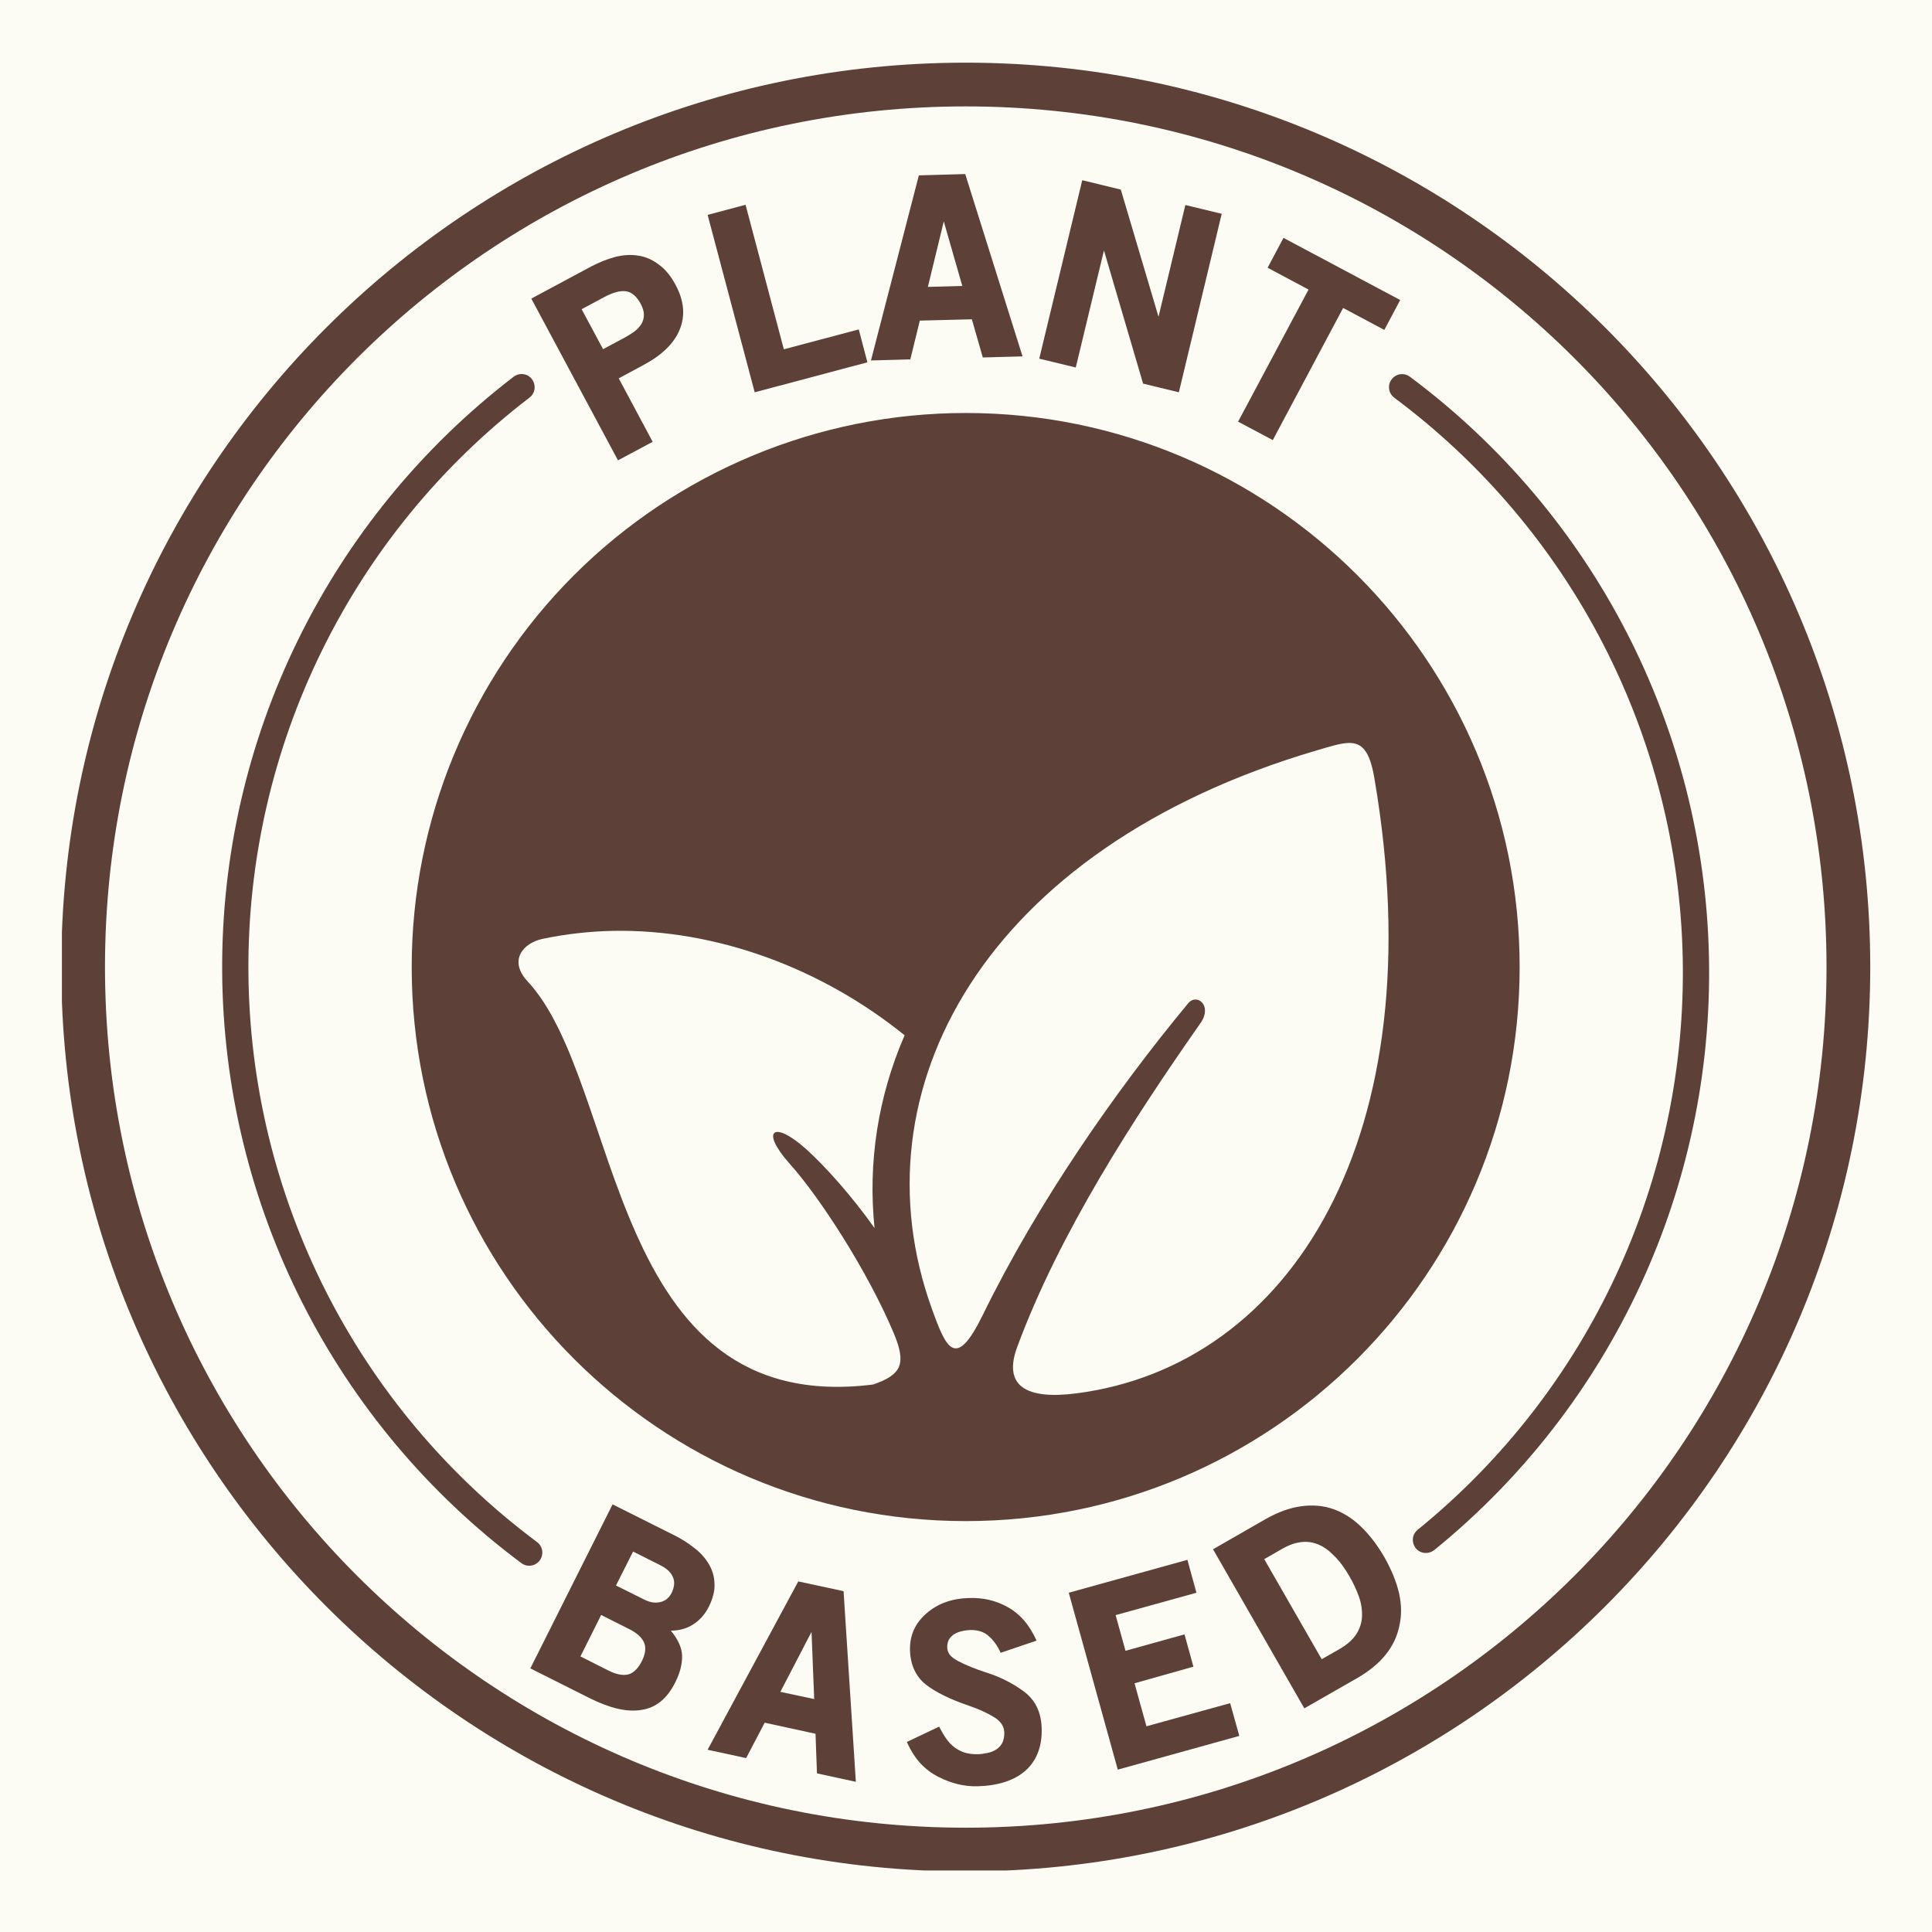
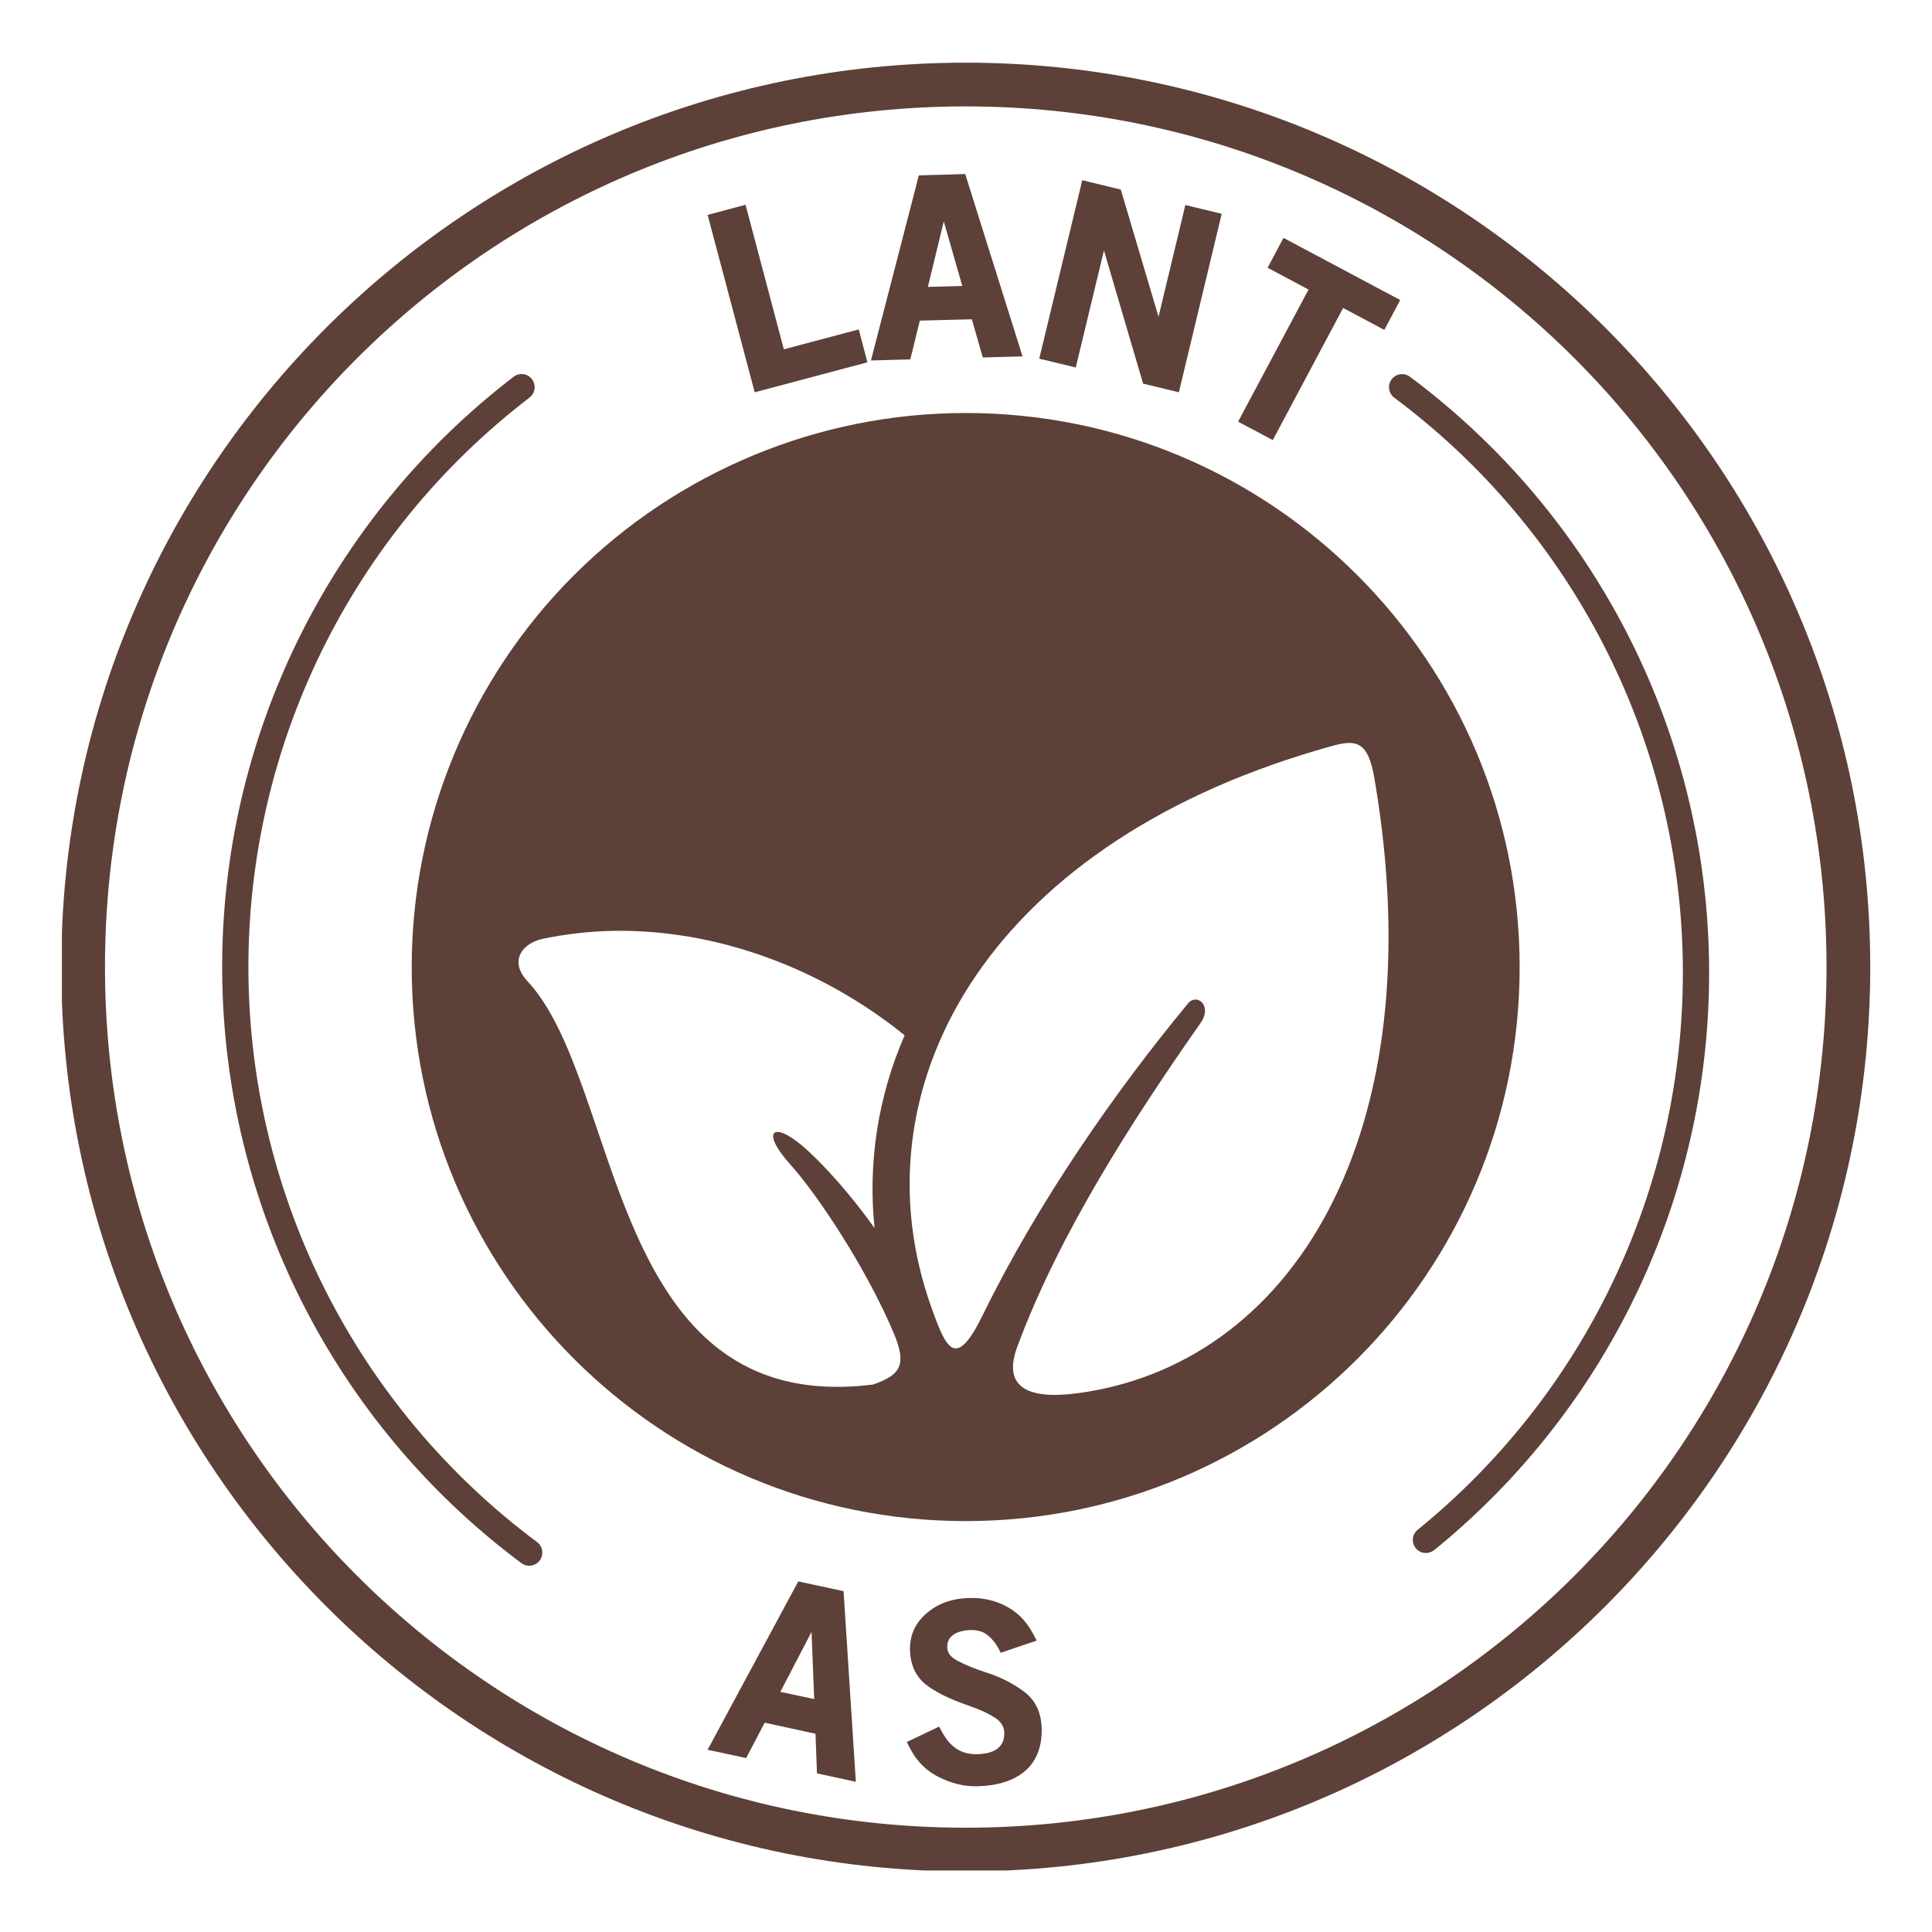
<svg xmlns="http://www.w3.org/2000/svg" version="1.0" preserveAspectRatio="xMidYMid meet" height="1080" viewBox="0 0 810 810" zoomAndPan="magnify" width="1080">
  <defs>
    <clipPath id="9c337ab4db">
      <path clip-rule="nonzero" d="M 25.957 26 L 784.207 26 L 784.207 784.207 L 25.957 784.207 Z M 25.957 26" />
    </clipPath>
  </defs>
  <rect fill-opacity="1" height="972" y="-81" fill="#ffffff" width="972" x="-81" />
-   <rect fill-opacity="1" height="972" y="-81" fill="#fcfbf4" width="972" x="-81" />
-   <path fill-rule="nonzero" fill-opacity="1" d="M 262.641 122.16 C 263.754 122.316 264.812 122.859 265.82 123.723 C 266.781 124.527 267.73 125.738 268.652 127.453 C 269.551 129.172 270.008 130.742 269.961 132.148 C 269.91 133.516 269.562 134.773 268.844 135.938 C 268.148 136.992 267.227 138.004 266.023 138.973 C 264.859 139.824 263.492 140.629 262.078 141.445 L 252.84 146.398 L 243.852 129.637 L 253.09 124.684 C 257.027 122.559 260.207 121.707 262.641 122.16 Z M 284.945 138.215 C 287.379 132.359 286.816 126.09 283.242 119.438 C 281.215 115.648 278.848 112.816 276.172 110.906 C 273.547 108.879 270.668 107.621 267.594 107.176 C 264.559 106.672 261.32 106.863 257.949 107.727 C 254.66 108.582 251.277 109.938 247.789 111.762 L 222.75 125.188 L 259.094 192.996 L 273.633 185.23 L 259.402 158.621 L 269.805 153.027 C 277.578 148.859 282.641 143.914 284.945 138.215 Z M 284.945 138.215" fill="#5d4037" />
  <path fill-rule="nonzero" fill-opacity="1" d="M 316.414 164.469 L 363.664 151.902 L 360.039 138.109 L 328.629 146.445 L 312.574 85.848 L 296.676 90.094 Z M 316.414 164.469" fill="#5d4037" />
  <path fill-rule="nonzero" fill-opacity="1" d="M 395.684 92.816 L 403.449 119.883 L 389.016 120.281 Z M 412.039 149.867 L 428.703 149.414 L 404.672 72.973 L 385.234 73.527 L 365.148 151.129 L 381.656 150.672 L 385.641 134.414 L 407.461 133.863 Z M 412.039 149.867" fill="#5d4037" />
  <path fill-rule="nonzero" fill-opacity="1" d="M 479.246 160.832 L 494.246 164.469 L 512.207 89.637 L 496.969 85.953 L 485.715 132.805 L 469.902 79.488 L 453.742 75.551 L 435.711 150.371 L 451.02 154.074 L 462.836 104.992 Z M 479.246 160.832" fill="#5d4037" />
-   <path fill-rule="nonzero" fill-opacity="1" d="M 563.113 129.121 L 580.379 138.312 L 587.039 125.789 L 538.109 99.73 L 531.449 112.254 L 548.617 121.395 L 519.082 176.777 L 533.621 184.516 Z M 563.113 129.121" fill="#5d4037" />
-   <path fill-rule="nonzero" fill-opacity="1" d="M 270.055 688.711 C 270.91 690.832 270.609 693.352 269.156 696.34 C 267.535 699.566 265.559 701.488 263.301 702.039 C 261.02 702.543 258.348 701.992 255.168 700.422 L 243.348 694.457 L 252.035 677.086 L 263.695 682.953 C 266.984 684.578 269.105 686.488 270.055 688.711 Z M 282.184 661.352 C 282.988 663.262 282.738 665.492 281.523 667.953 C 280.914 669.117 280.156 669.98 279.246 670.629 C 278.434 671.184 277.473 671.598 276.465 671.746 C 275.457 671.949 274.398 671.949 273.234 671.746 C 272.121 671.504 271.066 671.133 270.008 670.582 L 258.25 664.727 L 265.422 650.496 L 276.785 656.195 C 279.594 657.609 281.418 659.316 282.184 661.352 Z M 268.895 716.891 C 274.953 716.027 279.703 712.188 283.086 705.375 C 285.102 701.379 286.062 697.648 285.965 694.117 C 285.859 690.832 284.297 687.344 281.262 683.66 C 284.801 683.66 287.98 682.758 290.715 680.984 C 293.438 679.211 295.609 676.746 297.18 673.617 C 298.934 670.078 299.75 666.801 299.547 663.766 C 299.438 660.789 298.586 658.066 297.074 655.586 C 295.562 653.062 293.496 650.785 290.859 648.828 C 288.34 646.812 285.559 645.094 282.531 643.582 L 256.832 630.711 L 222.352 699.469 L 247.391 712.043 C 255.816 716.23 262.988 717.898 268.895 716.891 Z M 268.895 716.891" fill="#5d4037" />
+   <path fill-rule="nonzero" fill-opacity="1" d="M 563.113 129.121 L 580.379 138.312 L 587.039 125.789 L 538.109 99.73 L 531.449 112.254 L 548.617 121.395 L 519.082 176.777 L 533.621 184.516 Z " fill="#5d4037" />
  <path fill-rule="nonzero" fill-opacity="1" d="M 340.242 684.164 L 341.355 712.344 L 327.164 709.32 Z M 342.52 743.492 L 358.816 747.031 L 353.668 667.102 L 334.68 663.02 L 296.668 733.594 L 312.828 737.082 L 320.594 722.242 L 341.91 726.887 Z M 342.52 743.492" fill="#5d4037" />
  <path fill-rule="nonzero" fill-opacity="1" d="M 430.012 742.281 C 434.703 738.043 436.922 732.129 436.73 724.609 C 436.523 717.637 433.898 712.441 428.895 708.902 C 424.203 705.48 418.852 702.855 412.949 701.031 C 408.801 699.664 405.008 698.152 401.637 696.387 C 400.016 695.523 398.852 694.613 398.145 693.711 C 397.488 692.742 397.137 691.734 397.137 690.727 C 397.09 689.418 397.34 688.312 397.844 687.391 C 398.457 686.383 399.203 685.676 400.066 685.113 C 401.023 684.57 402.031 684.152 403.137 683.91 C 404.301 683.602 405.418 683.457 406.523 683.406 C 409.945 683.301 412.621 684.152 414.547 685.977 C 416.566 687.691 418.184 690.008 419.539 692.945 L 434.598 687.836 C 432.977 684.355 431.211 681.527 429.285 679.305 C 427.316 677.086 425.145 675.273 422.684 673.906 C 417.785 671.086 412.281 669.766 406.211 669.98 C 399 670.176 393.035 672.348 388.336 676.496 C 383.594 680.633 381.363 685.773 381.52 691.891 C 381.723 698.094 383.953 702.891 388.191 706.277 C 392.176 709.406 398.234 712.395 406.309 715.164 C 410.449 716.57 413.984 718.191 416.902 720.012 C 419.578 721.68 420.945 723.746 421.055 726.324 C 421.102 728.039 420.793 729.504 420.238 730.668 C 419.629 731.828 418.832 732.73 417.719 733.449 C 416.711 734.109 415.5 734.613 414.121 734.914 C 412.766 735.215 411.359 735.418 409.934 735.465 C 407.867 735.512 406.008 735.262 404.34 734.758 C 402.723 734.203 401.246 733.449 399.996 732.441 C 398.727 731.434 397.562 730.219 396.613 728.797 C 395.605 727.332 394.645 725.664 393.734 723.898 L 380.203 730.328 C 381.871 734.012 383.797 737.035 385.969 739.363 C 388.094 741.641 390.555 743.5 393.445 744.957 C 398.844 747.738 404.352 749.055 409.895 748.902 C 418.602 748.648 425.32 746.43 430.012 742.281 Z M 430.012 742.281" fill="#5d4037" />
-   <path fill-rule="nonzero" fill-opacity="1" d="M 468.633 741.93 L 519.586 727.785 L 515.746 714.059 L 480.652 723.754 L 475.652 705.723 L 500.344 698.754 L 496.609 685.219 L 471.871 692.102 L 467.73 677.145 L 501.613 667.762 L 497.82 653.965 L 448.082 667.762 Z M 468.633 741.93" fill="#5d4037" />
-   <path fill-rule="nonzero" fill-opacity="1" d="M 552.758 647.559 C 555.086 648.52 557.305 650.129 559.477 652.406 C 561.695 654.578 563.77 657.406 565.789 660.938 C 567.453 663.816 568.762 666.645 569.781 669.516 C 570.742 672.297 571.137 675.023 571.031 677.699 C 570.926 680.324 570.129 682.805 568.617 685.172 C 567.145 687.449 564.777 689.516 561.492 691.445 L 554.125 695.633 L 530.035 653.676 L 537.605 649.332 C 543.062 646.199 548.164 645.59 552.758 647.559 Z M 586.629 681.887 C 587.688 677.453 587.637 672.852 586.582 668.051 C 585.465 663.203 583.402 658.164 580.379 652.801 C 577.441 647.762 574.211 643.523 570.684 640.133 C 567.145 636.691 563.266 634.227 559.059 632.715 C 554.871 631.254 550.383 630.844 545.574 631.504 C 540.836 632.113 535.793 633.938 530.48 636.961 L 508.574 649.535 L 546.844 716.23 L 568.91 703.602 C 578.863 697.898 584.77 690.68 586.629 681.887 Z M 586.629 681.887" fill="#5d4037" />
  <path fill-rule="evenodd" fill-opacity="1" d="M 218.152 156.84 C 217.098 156.945 216.137 157.344 215.285 158 C 137.777 217.438 92.488 309.773 93.148 407.48 C 93.797 505.133 140.191 596.867 218.512 655.293 C 220.926 657.156 224.418 656.699 226.277 654.238 C 228.102 651.754 227.598 648.273 225.074 646.453 C 149.539 590.16 104.75 501.641 104.148 407.375 C 103.539 313.156 147.113 224.047 221.945 166.734 C 226.383 163.402 223.66 156.332 218.152 156.84 Z M 218.152 156.84" fill="#5d4037" />
  <path fill-rule="evenodd" fill-opacity="1" d="M 257.086 390.266 C 300.41 389.5 344.535 405.969 379.27 434.043 C 368.066 459.84 363.828 487.469 366.66 514.883 C 356.762 500.934 345.953 489.027 338.082 481.855 C 324.285 469.438 318.488 473.828 331.168 488.012 C 343.336 501.543 363.672 532.652 374.742 559.012 C 380.047 571.777 378.078 576.336 366.059 580.465 C 254.023 594.5 261.234 453.539 220.84 411.059 C 213.277 402.48 219.375 395.402 227.352 393.648 C 237.137 391.582 247.09 390.469 257.086 390.266 Z M 565.332 311.488 C 571.031 311.344 574.262 314.719 576.238 326.391 C 601.938 476.543 540.941 572.672 451.172 584.188 C 430.312 586.863 420.375 581.164 426.48 564.691 C 444.098 517.074 475.352 468.809 503.328 428.926 C 508.477 421.559 501.766 416.254 498.133 420.656 C 467.574 457.504 435.156 504.066 412.086 551.219 C 400.637 574.648 396.691 565.41 390.633 548.543 C 357.758 457.301 412.543 355.664 552.012 314.609 C 557.547 313 561.891 311.598 565.332 311.488 Z M 404.875 173.152 C 343.266 173.152 284.199 197.652 240.625 241.168 C 197.051 284.742 172.609 343.809 172.609 405.465 C 172.609 533.711 276.57 637.727 404.875 637.727 C 533.176 637.727 637.117 533.719 637.117 405.465 C 637.117 277.164 533.176 173.152 404.875 173.152 Z M 404.875 173.152" fill="#5d4037" />
  <g clip-path="url(#9c337ab4db)">
    <path fill-rule="evenodd" fill-opacity="1" d="M 404.875 44.609 C 604.301 44.609 765.777 205.969 765.777 405.418 C 765.777 604.809 604.301 766.273 404.875 766.273 C 205.484 766.273 44.016 604.805 44.016 405.418 C 44.016 205.969 205.484 44.609 404.875 44.609 Z M 404.875 26.277 C 195.586 26.277 25.684 196.078 25.684 405.406 C 25.684 614.684 195.574 784.594 404.875 784.594 C 614.199 784.594 784.109 614.684 784.109 405.406 C 784.109 196.078 614.199 26.277 404.875 26.277 Z M 404.875 26.277" fill="#5d4037" />
  </g>
  <path fill-rule="evenodd" fill-opacity="1" d="M 598.555 651.047 C 599.609 650.895 600.617 650.438 601.434 649.777 C 676.051 589.141 718.508 497.5 716.492 401.363 C 714.527 305.285 668.285 215.469 591.176 158 C 588.742 156.141 585.273 156.594 583.449 159.059 C 581.59 161.492 582.141 164.961 584.613 166.785 C 658.988 222.227 703.57 308.863 705.492 401.566 C 707.398 494.32 666.453 582.781 594.512 641.246 C 590.023 644.688 592.988 651.793 598.555 651.047 Z M 598.555 651.047" fill="#5d4037" />
</svg>